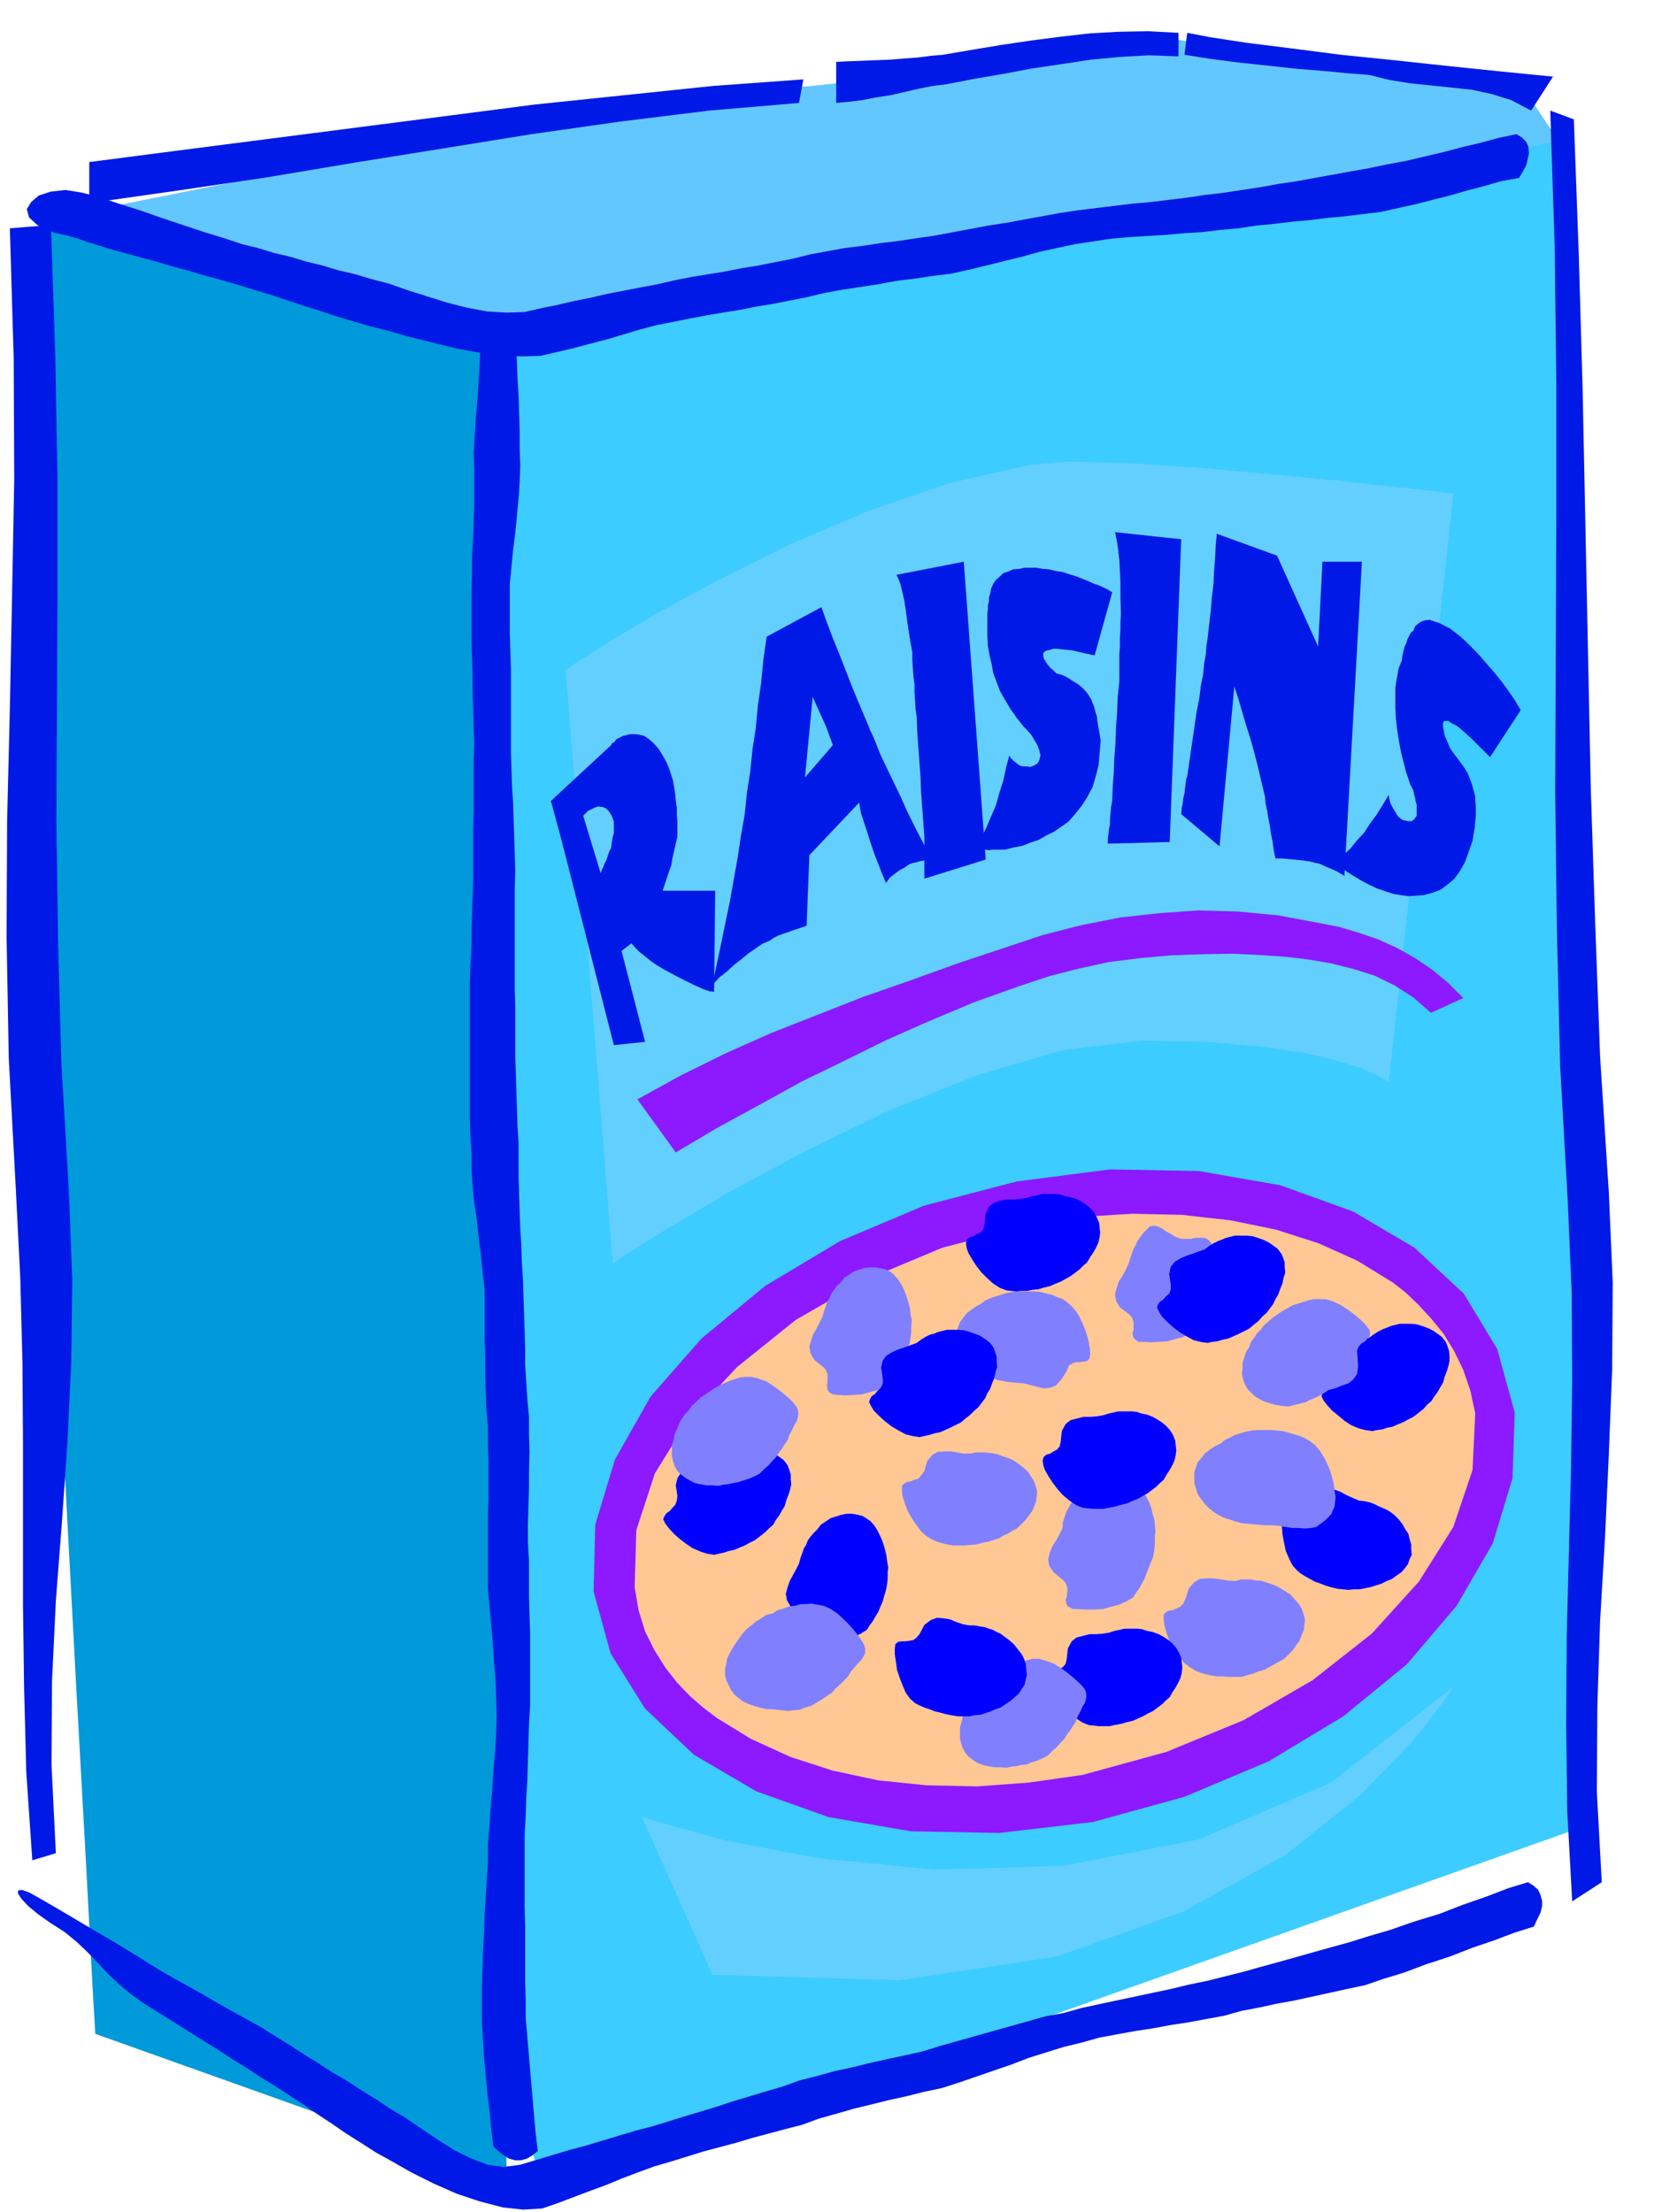
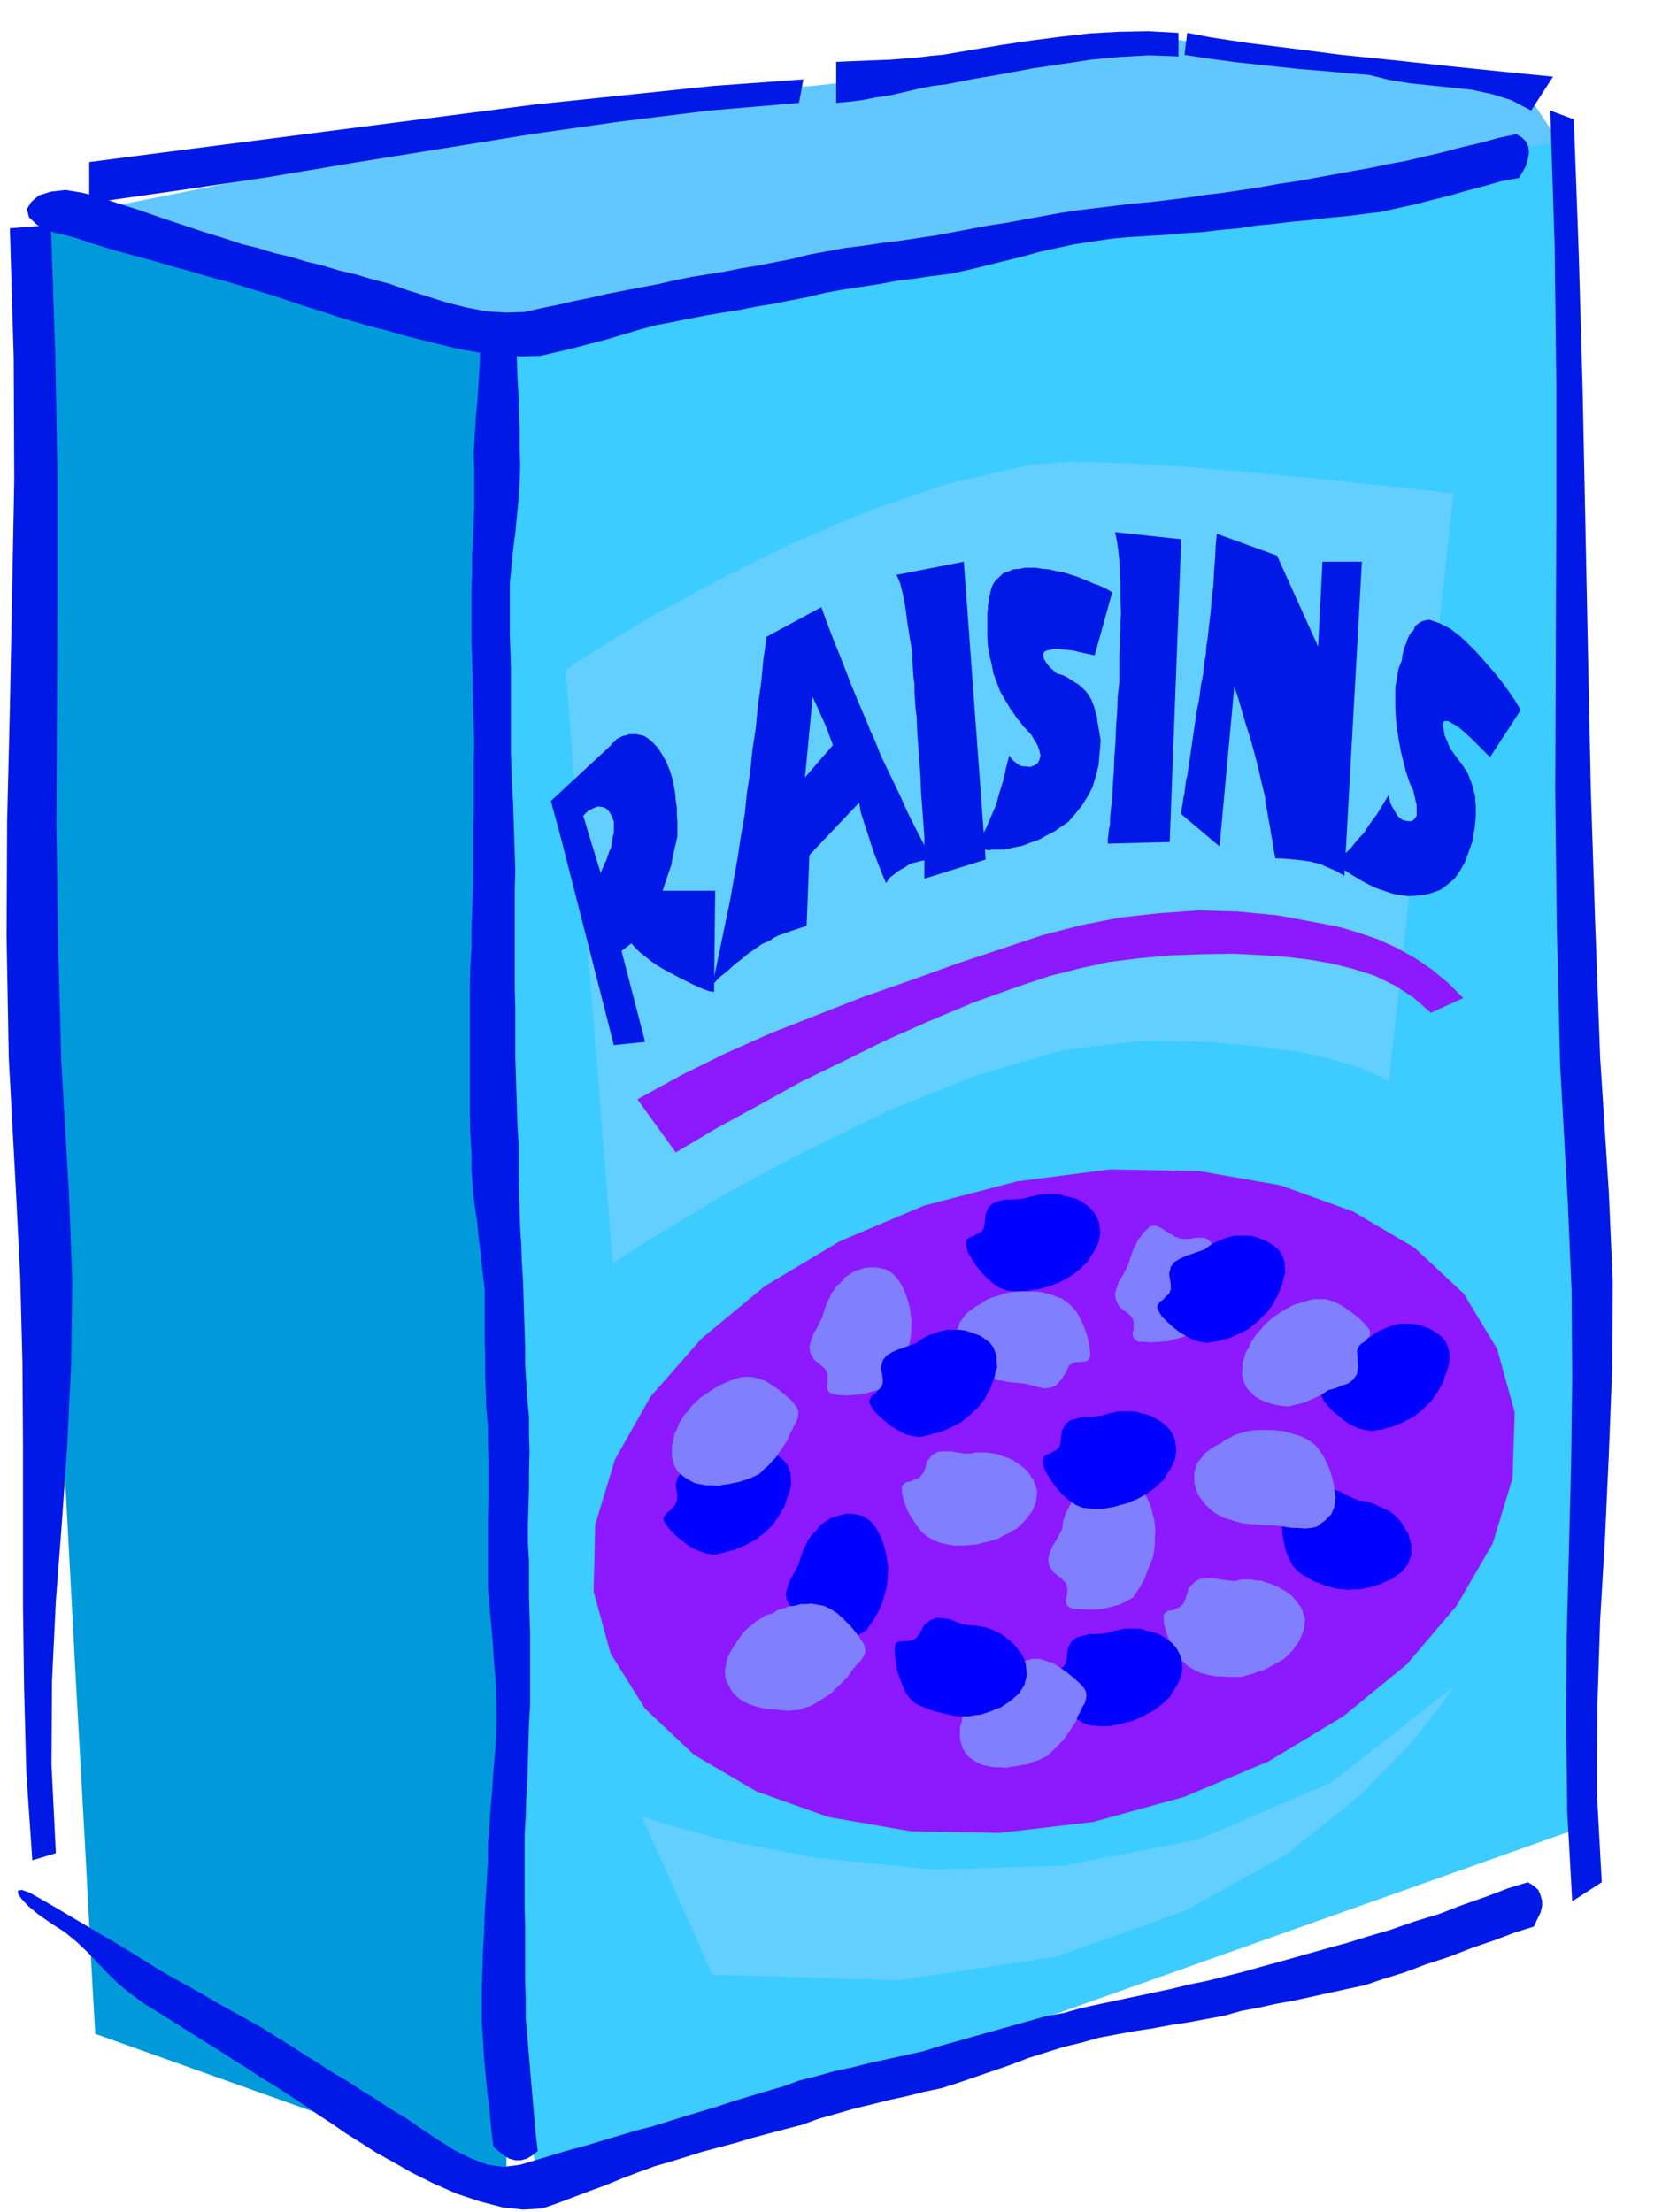
<svg xmlns="http://www.w3.org/2000/svg" fill-rule="evenodd" height="652.99" preserveAspectRatio="none" stroke-linecap="round" viewBox="0 0 3035 4041" width="490.455">
  <style>.pen1{stroke:none}.brush4{fill:#8c19ff}.brush6{fill:#0019e6}.brush7{fill:#8080ff}.brush8{fill:#00f}.brush9{fill:#63cfff}</style>
  <path class="pen1" style="fill:#63c7ff" d="m163 387 46-11 125-25 180-36 211-41 217-42 203-35 162-26 101-9 75-5 99-11 113-16 116-17 108-18 91-15 62-11 23-4 687 97 65 96-10 2-26 9-38 12-45 15-50 15-49 14-46 11-37 8-102 17-212 42-285 57-319 65-316 63-273 56-192 39-72 15-612-311z" />
  <path class="pen1" style="fill:#0099d9" d="m88 376-2 45-5 121-7 174-7 204-7 210-5 196-2 157 3 96 7 134 15 263 19 344 22 383 20 375 18 324 12 227 5 86 751 268-21-3360L88 376z" />
  <path class="pen1" style="fill:#3dccff" d="m907 602-6 76 2 73 6 71 7 71 4 69v72l-11 73-21 77-6 17-4 23-3 26v32l-1 35v40l1 44 2 49 6 154 9 132 11 114 11 103 9 97 7 97 3 103v115l1 97 5 94 5 91 6 89 4 87 3 87-1 88-4 91-8 96-7 111-5 119v126l4 126 11 123 18 115 30 105 1881-668 7-88 3-63-2-47-2-37-5-37-4-42-2-56 3-76 8-86 13-76 15-70 12-65 5-67-5-70-18-77-36-85 29-116 8-104-8-98-16-93-18-95-12-97 1-105 22-115 1-24-3-29-6-34-7-36-8-37-4-34-2-29 5-22 22-95 9-118-3-133-8-141-13-142-10-133-5-118 5-94L907 602z" />
  <path class="pen1 brush4" d="m1996 3328 167-46 154-65 136-82 116-95 91-107 66-114 36-119 4-120-32-116-61-101-90-84-112-66-133-48-149-26-162-3-170 22-169 44-154 65-137 82-116 96-93 106-65 115-36 119-3 122 31 113 63 101 89 84 114 67 132 47 150 26 162 3 171-20z" />
-   <path class="pen1" style="fill:#ffc794" d="m1159 2899 3-104 34-104 62-100 88-94 107-86 127-73 141-59 154-40 96-16 96-6 91 2 89 10 83 17 78 25 71 32 65 40 23 18 23 22 23 25 23 28 19 31 17 35 13 38 9 42-5 103-35 104-63 100-86 95-108 85-126 73-141 58-153 42-98 14-95 7-92-2-88-9-84-18-77-25-72-33-62-38-25-19-24-21-24-25-21-27-20-32-17-34-12-39-7-42z" />
  <path class="pen1 brush6" d="M877 602v30l-1 33-2 32-2 33-3 32-2 33-2 32 1 32v62l-1 31-1 32-2 31v31l-1 31v94l1 30 1 32v31l1 31 1 31 1 32-1 31v94l-1 31v94l-1 30-1 32-1 30v32l-2 30-1 31v249l1 31 2 32v30l2 32 3 30 5 32 3 31 4 31 3 31 4 32v92l1 32v31l1 32 1 31 3 32v33l1 33v66l-1 33v133l3 33 3 33 3 34 2 33 3 33 1 33 1 34-1 33-2 33-3 33-2 34-3 33-2 33-3 33v34l-2 32-2 32-2 33-1 33-2 33-1 33-1 33v65l2 32 2 32 3 32 3 32 4 32 3 33 4 33 9 8 10 8 10 6 11 3h10l11-3 10-6 10-8-4-34-3-34-3-35-3-34-3-36-3-35-3-35v-33l-1-34v-100l-1-34v-134l2-33 1-34 2-33 1-34 1-34 1-34 2-33v-133l-1-33-1-33v-66l-2-34v-33l1-33 1-32v-33l1-33-1-33v-32l-3-32-2-31-2-32v-31l-1-32-1-30-1-32-1-30-2-32-1-31-2-31-1-31-1-32-1-31v-62l-2-32-1-31-1-31-1-31-1-32v-92l-1-32v-185l1-30-1-32-1-31-1-31-1-31-2-31-1-31-1-30v-155l-1-31-1-31v-92l3-31 3-31 4-31 3-31 3-31 2-30 1-30-1-32v-32l-1-32-1-31-2-33-1-31-2-31-1-30-9-13-7-8-8-4h-7l-9 3-8 6-8 8-8 11z" />
  <path class="pen1 brush6" d="m93 3513 25 16 22 18 20 19 20 21 18 19 20 19 22 18 25 18 26 16 27 17 27 17 27 17 26 16 26 17 26 16 27 18 25 15 26 17 26 17 26 18 26 17 26 18 27 17 28 18 29 16 35 20 40 20 43 19 42 14 42 11 37 4 35-2 29-10 29-11 29-11 30-11 29-12 29-11 30-11 31-9 29-9 29-9 30-8 30-8 30-9 30-8 30-8 31-8 30-11 32-9 31-9 33-8 32-8 32-7 32-8 33-7 31-10 32-11 32-11 32-11 31-12 32-10 32-10 33-8 32-9 32-6 33-6 33-5 32-6 33-5 32-6 33-6 32-9 32-6 32-7 33-6 32-7 32-7 32-7 33-7 32-11 39-12 40-15 43-14 41-16 41-14 37-14 35-11 6-13 6-12 3-12v-10l-3-11-4-9-9-8-10-6-36 11-39 15-43 15-44 17-46 14-43 15-41 12-35 11-33 9-32 9-32 9-32 9-33 9-32 9-32 8-32 8-34 7-33 8-33 7-33 7-33 7-33 7-32 7-32 9-33 6-32 9-32 9-32 9-32 9-32 9-32 9-32 10-32 7-32 7-32 7-32 8-33 7-32 9-32 8-30 11-31 9-30 9-30 9-30 10-30 9-30 9-29 9-29 9-31 8-30 9-30 9-30 9-30 8-30 9-30 9-30 9-30 4-30-4-31-12-30-15-30-19-30-20-29-20-27-16-27-18-26-16-26-17-26-15-26-17-26-16-26-17-26-16-27-17-27-15-27-15-27-15-27-16-27-15-27-15-26-15-27-17-26-16-26-16-26-15-27-16-27-16-27-16-26-15-23-13-14-5-7 1v6l6 9 12 13 18 15 24 17zm6-3088 23 5 14 4 7 2 5 2 4 1 7 3 14 4 25 8 29 8 29 8 30 8 30 9 30 8 30 9 30 8 31 9 29 9 30 9 30 10 30 10 29 9 30 10 30 9 31 9 32 8 38 11 41 10 44 11 43 8 41 5 38 2 34-1 30-7 30-7 30-8 31-8 30-9 30-9 30-8 31-6 30-6 31-6 30-5 31-5 30-6 31-5 30-6 31-6 33-8 33-6 33-5 33-5 32-6 33-4 33-5 33-4 32-7 33-8 32-8 33-8 32-9 32-7 33-7 33-5 33-5 33-3 33-2 34-2 33-3 33-2 33-4 34-3 32-5 32-3 33-4 33-3 32-4 33-3 32-4 33-4 31-7 32-7 31-8 32-8 31-9 31-8 31-9 33-6 7-12 6-11 3-12 2-10-1-12-4-9-8-8-10-6-33 7-33 9-34 8-34 9-34 8-34 8-33 6-33 7-34 6-33 6-33 6-33 6-34 5-33 6-33 5-33 5-34 4-33 5-33 4-33 4-34 3-33 4-33 4-33 4-33 5-33 6-33 6-32 6-33 5-32 6-32 6-32 6-34 5-33 5-33 4-33 5-33 4-33 6-32 6-32 8-31 6-30 6-31 5-30 6-31 5-31 5-30 6-30 7-32 6-31 6-31 6-30 7-30 6-30 7-30 6-30 7-33 1-35-2-37-7-36-9-38-12-35-11-34-12-31-8-30-9-30-7-30-9-29-7-30-9-30-7-29-9-29-7-33-11-36-11-39-13-39-13-40-14-38-12-36-12-31-8-30-5-27 3-22 7-14 12-8 13 4 15 15 14 31 14zm2732-223 8 248 3 249v249l-1 249-1 249 3 250 6 250 14 250 7 163 1 160-2 157-4 158-4 156-1 159 2 160 9 164 54-35-9-165 1-158 5-155 9-153 7-153 6-154 1-158-7-162-16-249-9-245-8-244-5-243-5-245-5-244-7-246-9-246-43-16z" />
  <path class="pen1 brush6" d="m18 417 7 237 1 223-4 211-4 206-5 205-1 212 4 222 13 241 8 160 4 155 1 149v295l2 150 4 154 11 161 43-13-8-162 1-153 7-146 11-143 10-144 7-146 2-151-6-160-14-240-6-224-3-214 1-207 1-209V873l-4-224-8-238-75 6zm145-46 162-23 162-24 161-27 162-26 161-26 162-23 162-20 164-14 8-43-165 12-163 17-163 17-162 21-163 21-163 21-163 21-162 21v75zm1364-183 22-2 25-3 25-5 27-4 26-6 26-6 25-5 25-3 51-10 53-9 53-10 54-8 53-8 53-5 53-3 54 2V60l-55-3-54 1-53 3-53 6-54 7-54 8-54 9-53 9-22 2-24 3-26 2-25 2-27 1-25 1-25 1-21 1v75zm636-88 44 7 53 7 56 6 56 6 49 4 42 4 27 2 11 1 36 9 37 6 38 4 39 4 37 4 37 8 35 11 36 19 40-62-91-9-97-10-102-11-98-10-93-12-80-10-65-10-42-8-5 40z" />
  <path class="pen1 brush7" d="m1859 2526 11 1 12 3 12 3 12 3 11-1 11-4 10-11 10-16 4-10 7-4 6-2h8l6-1 6-1 4-4 2-7-1-12-2-13-4-14-5-14-7-15-7-12-9-10-8-7-9-6-9-3-9-4-9-2-11-3-10-1h-33l-10 1-11 2-9 3-10 3-9 3-9 4-8 6-11 6-8 6-8 6-6 8-6 8-3 8-3 9v20l3 9 3 9 6 10 6 8 8 8 8 7 11 7 7 3 8 3 7 2 8 3 8 1 9 2 9 1 11 1zm397 362-13-1-13-2-14-2h-12l-13 1-10 6-10 11-6 19-4 9-6 6-7 3-6 3-8 1-5 3-4 4v9l1 10 4 14 5 14 8 15 8 12 10 13 11 9 12 7 7 3 10 3 9 2 11 2h10l12 1h24l10-3 11-3 10-4 11-3 9-5 9-5 9-5 9-5 8-8 8-8 6-9 6-8 4-10 4-10 1-10 1-9-3-11-3-9-6-9-6-7-8-9-9-6-10-6-9-5-9-3-9-3-9-3h-8l-9-2h-19l-10 3zm-483-233h-13l-12-2-12-2h-12l-12 1-10 6-9 11-5 18-6 8-5 6-8 2-6 3-7 1-5 3-4 4v8l1 10 4 13 5 14 8 14 8 12 9 12 10 9 12 7 7 3 10 3 9 2 11 2h20l11-1 12-1 10-3 11-2 9-3 10-3 8-5 9-4 8-5 8-4 8-8 8-8 6-8 6-8 4-9 3-9 1-9 1-9-3-10-3-9-6-9-5-8-9-8-8-6-10-7-10-4-9-3-7-3-9-2-7-1-9-1h-17l-9 2zm167 137-5 10-6 11-7 11-5 12-3 12 2 12 8 12 16 13 6 6 3 9v8l-1 8-2 6 1 7 3 5 9 5h10l14 1h15l16-1 15-4 15-4 13-6 12-7 5-8 6-8 5-9 5-9 4-11 4-10 4-10 4-10 2-13 1-12v-11l1-10-1-11-1-10-3-10-2-9-4-12-5-10-6-9-5-8-8-8-7-6-9-4-9-2-11-3h-10l-11 1-10 4-10 4-10 6-9 8-7 9-6 6-6 7-5 7-4 8-4 7-3 9-3 9-1 12zm-438-387-5 10-6 12-6 10-4 12-3 11 2 12 7 12 15 12 6 6 3 8v15l-1 6 1 7 3 5 7 4 10 1 13 1 14-1 16-1 14-4 15-4 12-6 11-7 5-8 6-8 5-9 5-8 4-10 4-9 3-11 3-10 2-11 1-10v-10l1-10-2-10-1-10-2-9-2-7-4-12-4-10-5-9-5-8-7-8-7-6-8-4-8-2-11-2h-10l-10 1-9 3-10 3-9 6-9 6-7 9-7 6-5 7-5 7-3 8-4 6-3 9-3 8-3 11zm559-97-5 11-6 11-7 11-4 12-3 11 2 12 7 12 16 12 6 6 3 8v15l-2 6 1 6 3 5 7 5h10l13 1 14-1 16-1 14-4 15-4 12-6 11-7 5-8 6-8 5-9 5-8 4-10 4-9 3-10 3-10 2-11 1-10v-11l1-10-2-10-1-10-2-9-2-7-5-10-5-5-7-3h-16l-9 2h-17l-11-4-8-5-9-5-7-5-8-4-7-1-7 1-7 7-6 6-5 7-5 7-3 7-4 7-3 8-3 9-3 10z" />
  <path class="pen1 brush8" d="m1459 2856-5 10-6 11-6 11-4 12-3 11 2 12 7 12 15 12 6 6 3 8v15l-1 6 1 7 3 5 7 4 10 1 13 1 14-1 16-1 14-4 15-4 12-6 11-7 5-8 6-8 5-9 5-8 4-10 4-9 3-11 3-10 2-11 1-10v-11l1-9-2-11-1-9-2-9-2-8-4-12-4-9-5-10-5-8-7-8-7-5-8-5-8-2-11-2h-10l-10 2-9 3-10 3-9 6-9 6-7 9-6 6-6 7-5 7-3 8-4 6-3 9-3 8-3 11zm215-403-11 4-11 4-12 4-11 5-10 6-7 9-3 13 3 20v9l-3 7-6 6-5 6-6 4-3 5-2 6 4 8 5 8 9 9 11 10 13 10 12 7 13 7 12 3 13 2 9-2 9-2 10-3 10-2 9-4 9-4 10-5 10-5 8-7 9-7 7-7 8-7 6-8 6-8 4-9 5-8 4-11 4-10 2-10 3-9-1-10v-9l-3-9-3-8-7-9-8-6-9-6-8-3-11-4-10-3-11-1h-21l-8 2-8 2-7 3-8 2-8 4-8 5-8 6zm341 132-12 2-12 1h-13l-11 3-12 3-9 7-7 13-2 19-2 9-5 6-6 3-6 4-7 2-5 4-2 6 1 9 3 9 7 12 7 11 10 13 9 10 12 10 12 8 12 5 9 1 9 1h20l10-2 11-2 10-3 12-3 9-4 10-4 9-5 9-5 8-6 8-6 7-7 7-6 5-9 6-9 5-9 4-9 2-9 1-9-1-9-1-9-4-10-5-8-7-8-7-6-9-6-9-5-10-4-10-2-9-3-9-1h-25l-8 2-10 2-9 3zm11 397-12 2-12 1h-13l-11 3-12 3-9 7-7 13-2 19-2 9-5 6-6 3-6 4-7 2-5 4-2 6 1 9 3 9 7 12 7 11 10 13 9 10 12 10 12 8 12 5 9 1 9 1h20l9-2 11-2 11-3 12-3 9-4 9-4 9-5 10-5 8-6 8-6 7-7 7-6 5-9 6-9 5-9 4-9 2-9 1-9-1-9-1-9-4-9-5-9-7-8-7-6-9-6-9-5-11-4-10-2-9-3-8-1h-25l-8 2-10 2-9 3zm-151-794-12 2-11 1h-13l-12 2-12 4-9 7-6 13-2 19-2 9-5 6-7 3-6 4-7 2-5 4-2 6 1 9 3 9 7 12 7 11 10 13 10 10 11 10 12 8 13 5 9 1 9 1 9-1h11l9-2 11-1 10-3 12-3 9-4 10-4 9-5 9-5 8-6 8-6 7-7 7-6 6-10 6-9 5-9 4-9 2-9 1-9-1-9-1-9-4-9-5-9-7-8-7-6-9-6-9-5-11-3-10-2-9-3-8-1h-25l-8 2-10 2-10 3zm-577 480-11 4-11 4-12 4-11 5-10 6-6 9-3 13 3 19-1 9-3 8-5 5-5 6-6 4-4 6-2 5 4 8 6 8 9 10 10 9 13 10 12 8 14 6 12 4 13 2 9-2 9-2 9-3 10-2 9-4 10-4 9-5 10-5 9-7 9-7 7-7 8-7 5-9 6-8 5-9 5-8 3-11 4-10 3-10 2-9-1-9v-9l-3-9-3-8-7-9-8-6-9-6-8-3-11-4-10-3-11-1h-20l-8 2-9 2-7 3-8 2-8 4-8 5-8 6zm1203-225-11 4-11 4-12 4-11 5-10 6-7 9-3 13 3 19-1 9-3 8-5 5-5 6-6 4-4 6-2 5 4 8 6 8 9 10 11 9 12 10 12 8 14 6 12 3 13 2 9-2 9-1 9-3 10-2 9-4 10-4 9-5 10-5 9-7 9-7 7-8 8-7 5-8 6-8 5-9 5-8 3-11 4-10 3-10 2-9v-10l-1-9-3-9-3-7-7-9-8-6-9-6-8-4-11-4-10-3-11-1h-20l-8 2-8 2-7 3-8 3-8 4-8 5-8 6zm-301-161-11 4-11 4-12 4-11 5-10 6-7 9-3 13 3 19v9l-3 8-6 5-5 6-6 4-4 6-1 5 4 8 5 8 9 9 11 10 13 10 12 7 13 7 12 3 13 2 9-2 9-1 10-3 10-2 9-4 9-4 10-5 10-5 8-7 9-7 7-8 8-7 6-8 6-8 4-9 5-8 4-11 4-10 2-10 3-9-1-10v-9l-3-9-3-7-7-9-8-6-9-6-8-4-11-4-10-3-11-1h-21l-8 2-8 2-7 3-8 3-8 4-8 5-8 6zm282 459-12-5-11-5-11-6-11-4-12-2-11 2-12 7-11 15-7 7-7 4h-8l-7 1-7-1-6 1-5 3-2 7-1 10v14l1 14 3 16 3 14 6 14 6 12 9 10 6 5 8 5 9 5 9 5 9 3 10 4 10 3 12 3 10 1 10 1 10-1h11l10-2 10-2 9-3 10-3 10-5 10-4 8-6 9-6 6-7 6-8 3-9 4-8-1-10v-9l-3-10-2-9-6-9-5-9-7-9-8-8-8-6-7-4-7-3-7-3-8-4-8-3-10-2-9-1z" />
  <path class="pen1 brush7" d="m2417 2545 9-6 12-3 12-5 12-4 9-7 7-10 2-14-1-18-1-11 3-7 5-6 7-4 4-5 4-4 1-6-1-6-8-10-9-9-12-10-11-8-14-9-13-6-13-4h-22l-9 2-10 3-9 3-10 3-9 5-9 5-9 6-9 6-9 8-8 7-6 8-7 7-5 8-6 8-3 9-6 9-3 10-3 10v10l-1 9 2 10 3 9 5 9 6 6 7 7 8 5 10 5 9 3 11 3 12 2 12 1 8-2 8-2 8-2 8-2 7-4 8-3 8-4 9-5zm-107 241h12l12 1 13 2 13 2h11l12 1 11-1 10-2 8-6 8-6 6-6 5-5 3-7 3-7 1-9 1-8-2-13-2-14-4-15-5-14-7-15-8-13-9-11-9-7-10-6-9-4-10-3-10-3-11-3-11-1-11-1h-23l-12 1-11 2-10 3-10 3-9 5-9 4-7 6-12 6-9 6-9 7-6 8-7 8-3 9-3 9v20l3 10 3 10 7 10 6 8 9 9 9 7 12 7 7 3 10 3 9 3 11 3 9 1 11 1 11 1 12 1zm-829 330 10-6 10-6 9-6 9-6 7-8 8-7 7-7 7-7 6-10 7-8 6-7 6-6 4-7 3-6v-7l-2-8-7-11-8-11-10-12-11-11-13-12-12-8-13-6-12-2-10-2-10 1h-10l-10 3-11 1-10 4-11 3-9 6-12 3-9 6-10 6-8 7-9 7-7 8-6 8-6 9-6 9-5 9-5 10-2 11-2 9v10l2 10 5 10 4 8 6 8 7 6 9 7 9 4 11 4 11 3 12 3h9l10 1 9 1 11 1 10-1 11-1 10-4 11-3zm-94-424 8-8 8-7 7-8 7-7 5-8 6-8 5-8 5-7 4-11 5-9 4-9 4-6 2-7 1-7-1-7-3-6-8-10-10-9-12-10-11-8-14-9-14-5-13-3h-12l-9 1-9 3-9 3-9 4-9 4-9 5-9 6-9 6-9 6-8 8-8 7-6 9-7 7-5 8-5 8-3 9-5 10-2 11-3 10v20l2 9 3 9 5 9 6 6 8 6 8 5 10 5 9 2 11 2h11l12 1 9-2 9-1 9-2 10-2 9-3 10-3 9-4 10-5zm526 515 8-8 8-7 7-8 7-7 5-8 6-8 5-8 5-7 4-11 5-9 4-9 4-6 2-7 1-7-1-7-3-6-8-9-10-9-12-10-11-8-14-9-14-5-13-4h-12l-9 2-9 3-9 3-9 4-9 3-9 6-9 5-9 7-9 6-8 8-8 7-6 8-7 7-5 8-5 8-3 9-5 10-2 11-3 10v20l2 9 3 9 5 9 6 7 8 6 8 5 10 4 9 2 11 2h11l12 1 9-2 9-1 9-2 10-1 9-4 10-3 9-4 10-5z" />
  <path class="pen1 brush8" d="m1771 2969-12-2-12-4-12-5-12-2-12-1-11 4-12 9-9 17-6 7-6 4-7 1-7 1h-7l-6 1-5 4-1 9v10l2 13 2 15 5 15 5 13 6 14 8 11 9 8 8 4 9 4 9 3 10 4 9 2 11 3 10 2 12 2h21l10-2 11-1 9-3 9-3 9-4 9-3 9-6 9-6 8-7 8-7 5-8 5-8 2-9 2-8-1-11-1-10-3-9-4-8-7-9-7-9-9-8-8-6-8-6-7-3-7-4-7-2-8-3-8-1-10-2h-9z" />
  <path class="pen1 brush9" d="m1033 1224 86 1084 26-18 74-46 111-66 138-74 154-75 162-65 157-46 144-17 120 2 99 9 78 11 61 15 43 13 29 13 15 8 6 4 118-1074-28-4-74-8-108-12-126-12-134-12-125-8-106-3-72 6-149 34-148 51-143 61-130 65-113 61-88 53-57 36-20 14z" />
  <path class="pen1 brush4" d="m1234 2105 76-45 77-42 76-42 78-38 77-38 79-35 81-34 84-30 54-18 55-14 55-12 57-7 55-5 57-2 57-1 58 3 41 3 41 5 40 7 40 10 38 12 37 18 34 22 32 28 59-27-28-28-29-24-31-21-32-18-35-16-35-12-37-11-36-7-75-14-73-7-73-2-71 5-72 8-71 14-70 18-69 23-87 29-86 31-86 30-84 33-84 33-83 37-81 40-80 44 70 97z" />
  <path class="pen1 brush6" d="m1800 1570-112 35v-77l-2-27-2-27-2-27-1-27-2-28-2-27-2-28-1-27-2-15-1-15-1-15v-15l-2-15-1-15-1-14v-14l-5-29-4-26-3-23-3-19-4-17-3-12-4-10-3-6 123-24 40 544z" />
  <path class="pen1 brush6" d="m1881 1401 8-3 6-4 3-6 2-8-2-9-3-9-6-10-6-10-7-8-7-7-6-8-6-7-6-9-6-8-5-9-5-8-9-16-6-16-6-16-3-16-4-17-3-17-1-17v-43l1-7v-8l2-7v-7l2-6 2-10 4-9 5-7 7-6 6-6 9-3 9-4 12-1 9-2h21l12 2 12 1 12 3 13 2 15 5 10 3 10 4 10 4 11 5 9 3 9 4 8 4 8 5-32 115-15-3-13-3-13-3-10-1-10-1-8-1h-7l-5 2-6 1-4 2-3 3v4l1 6 5 8 3 4 4 5 5 4 6 6 11 3 10 5 9 6 10 6 7 6 7 7 5 7 5 8 2 6 3 7 2 8 3 10 1 9 2 11 2 12 2 12-2 23-2 22-5 20-6 20-9 17-10 16-12 15-13 15-13 9-13 9-14 7-14 8-15 5-15 6-16 3-16 4h-23l-6 1-7-1h-18l10-20 10-20 9-21 9-21 6-22 7-22 5-23 6-23 3 5 5 5 4 3 5 4 4 2 5 1h6l6 1zm255 137-113 3v-8l1-8 1-10 2-9v-11l1-10 1-11 2-11 1-27 2-27 1-27 2-26 1-28 2-27 1-28 3-27v-50l1-15v-16l1-15v-14l1-14-1-30v-27l-1-23-1-19-2-18-2-14-2-11-2-8 121 13-21 553zm271-357 8-155h72l-32 574-8-5-7-4-7-3-7-3-7-3-6-3-6-2-6-1-7-2-6-1-7-1-8-1-10-1-11-1-12-1h-11l-3-15-2-15-3-15-2-14-3-15-2-13-3-14-1-12-7-29-6-26-7-27-7-25-8-25-7-24-7-24-7-21-27 292-70-59 1-11 2-10 1-9 2-8 1-9 1-8 1-8 2-6 13-89 4-28 5-25 3-24 4-20 2-20 3-17 1-15 2-12 3-27 3-25 2-25 3-24 1-24 2-24 1-23 2-21 110 40 75 166z" />
  <path class="pen1 brush6" d="m2562 1498 9 2h7l5-4 4-6v-20l-2-7-1-6-2-7-1-6-6-12-4-12-4-12-3-12-3-12-3-12-2-11-2-11-3-20-2-19-1-19v-36l3-18 3-17 6-15 1-9 2-8 2-8 3-6 2-7 3-6 3-6 5-4 3-8 6-5 6-4 7-2 7-1 9 3 9 3 12 6 8 4 9 7 9 7 10 9 9 9 11 11 10 11 12 14 8 9 9 11 8 10 8 11 7 10 7 10 6 10 6 10-56 86-13-13-12-12-10-10-9-8-9-8-6-5-7-4-4-2-6-4h-8l-2 4v6l2 10 1 6 3 7 3 7 4 10 8 11 9 12 8 11 7 11 4 10 4 11 3 11 3 11v8l1 9v19l-1 9-1 12-2 11-2 13-7 20-7 19-9 16-10 14-13 11-12 9-16 6-15 4-14 1-14 1-14-2-13-2-15-5-15-5-15-7-15-8-8-5-7-4-6-4-5-3-6-5-6-4-5-4-3-3 13-13 14-13 12-15 13-14 11-17 12-16 11-18 11-18 1 7 2 8 3 6 4 7 3 5 3 5 4 4 6 4zm-1352 129 4-12 4-12 4-12 4-11 2-13 3-13 3-13 3-13v-27l-1-13v-13l-2-13-1-12-2-12-2-12-6-19-6-15-8-14-7-11-9-10-8-7-9-6-9-2-6-1h-12l-5 2-6 1-6 3-6 3-5 6-4 2-1 3-110 102 19 70h53l-13-43 9-9 10-5 8-3 8 1 6 2 6 6 5 8 4 11v21l-2 6-1 6-1 7-1 8-3 5-2 6-2 6-2 6-3 5-2 6-3 6-2 6-19-62h-53l96 376 57-6-43-166 18-14 6 7 9 9 9 7 11 9 10 7 13 8 13 7 15 8 14 7 12 6 11 5 9 4 6 2 6 2h4l3 1 2-185h-96z" />
  <path class="pen1 brush6" d="m1599 1356-3-7-3-7-4-8-3-8h-78l13 35-51 59 14-147 24 53h78l-11-26-11-26-11-27-10-26-11-28-11-27-11-29-10-28-100 54-6 42-4 42-6 42-4 42-6 39-4 40-6 38-4 39-7 40-6 40-7 39-7 40-8 38-8 39-8 38-8 38 13-14 14-11 13-12 13-10 12-10 13-9 13-9 14-6 7-5 8-4 8-3 9-3 8-3 9-3 9-3 9-3 5-129 91-96 3 18 6 19 6 18 6 19 6 18 7 18 7 18 8 19 7-10 9-7 8-6 11-6 4-3 5-3 6-2 6-1 6-2 6-1 7-2h8l-15-30-15-29-14-28-12-27-13-27-12-25-12-25-9-23z" />
  <path class="pen1 brush9" d="m1172 3318 40 13 113 31 169 32 212 21 236-7 247-48 242-104 223-175-18 27-55 71-96 99-137 110-186 103-233 83-287 43-341-10-129-289z" />
</svg>